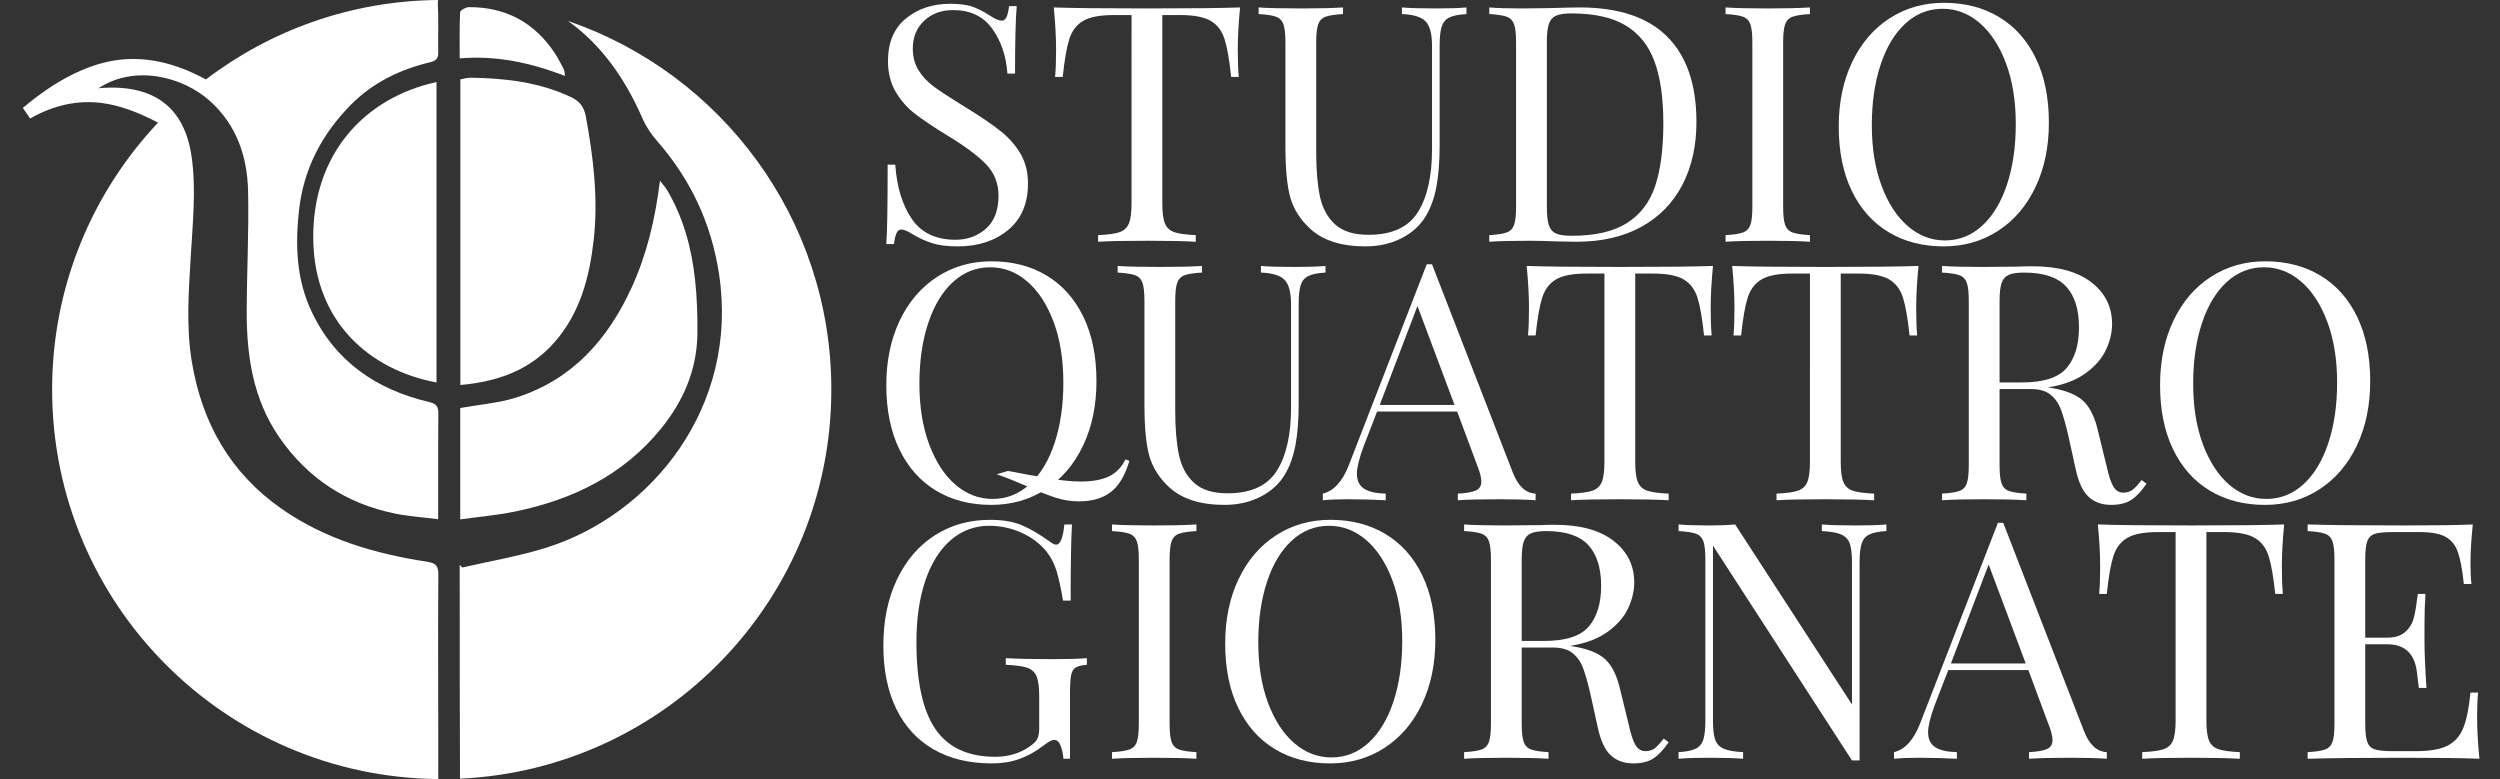
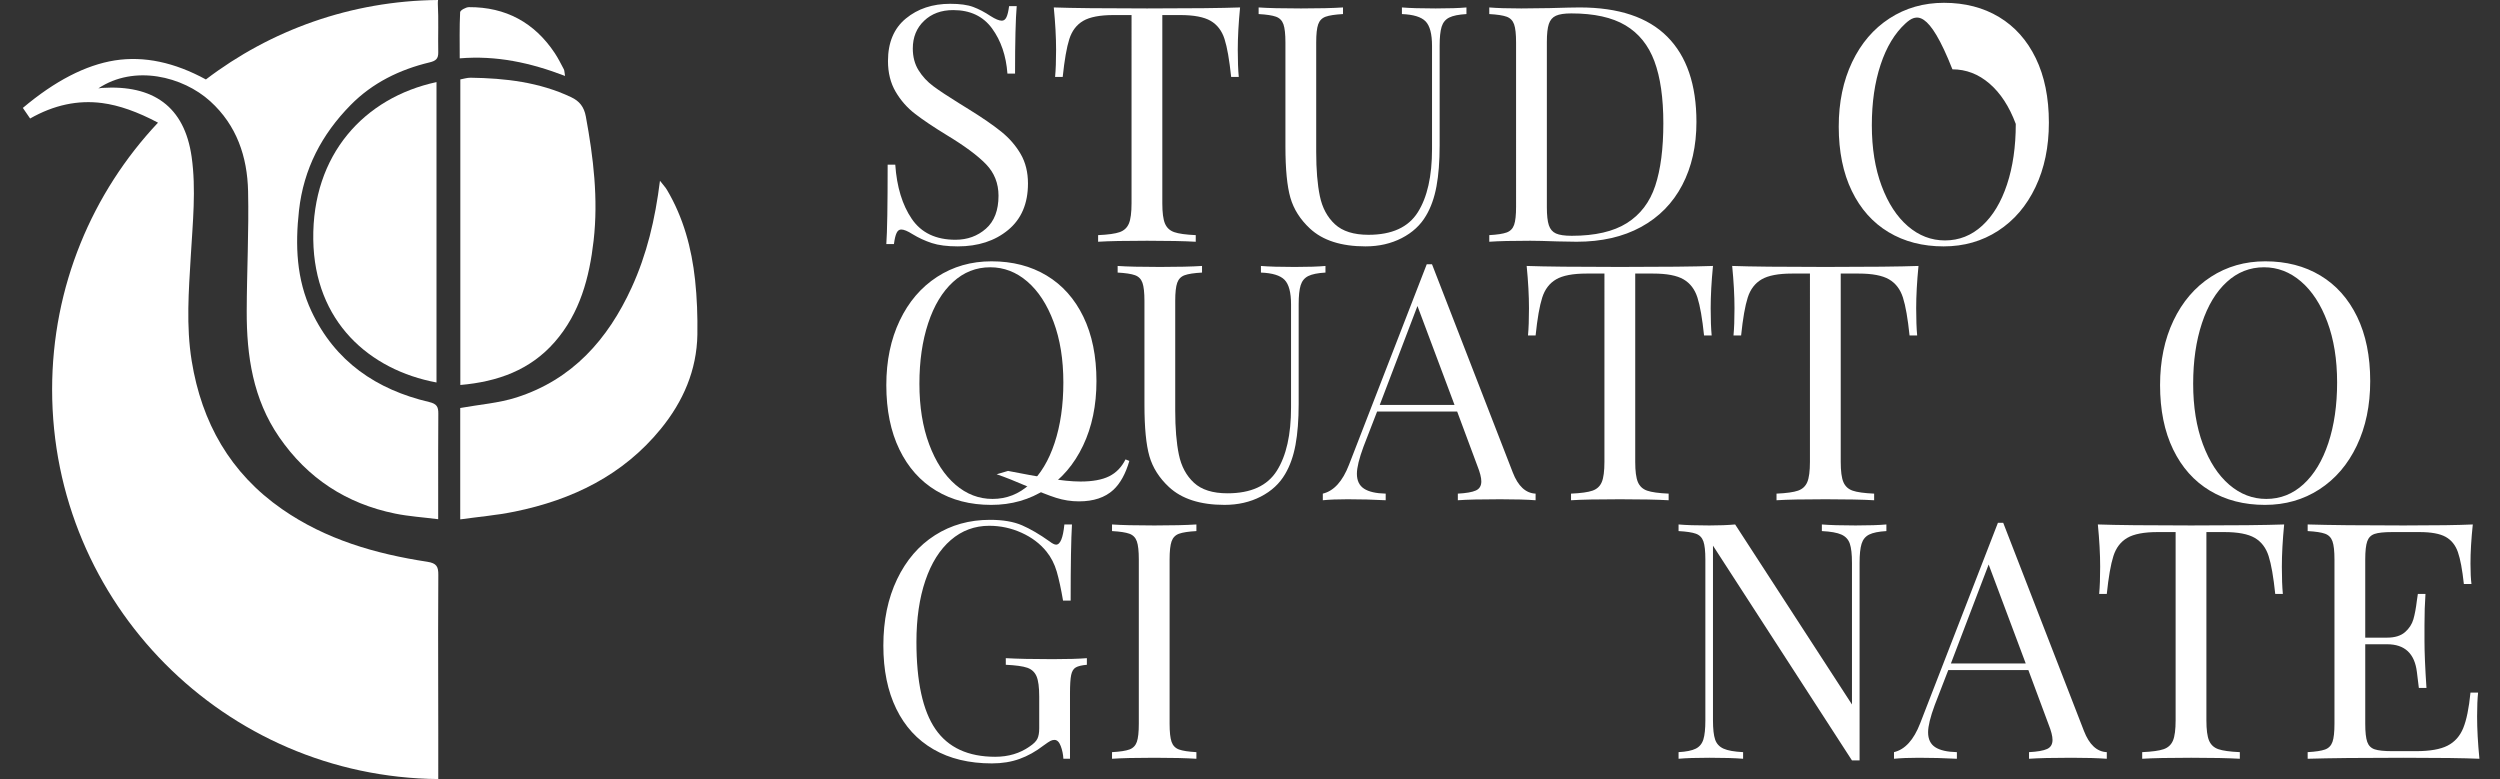
<svg xmlns="http://www.w3.org/2000/svg" version="1.1" id="Livello_1" x="0px" y="0px" width="800px" height="249.295px" viewBox="0 0 800 249.295" enable-background="new 0 0 800 249.295" xml:space="preserve">
  <rect x="0" y="0" width="800" height="249.295" fill="#333333" stroke="none" />
  <path fill-rule="evenodd" clip-rule="evenodd" fill="#FFFFFF" d="M165.268,127.186c-5.683,1.816-11.804,2.257-17.994,3.373  c0,11.547,0,23.202,0,35.641c5.984-0.83,11.769-1.327,17.425-2.486c18.418-3.763,34.65-11.612,46.763-26.471  c7.135-8.753,11.521-18.765,11.701-30.22c0.085-5.827-0.115-11.698-0.743-17.486c-1.099-10.137-3.723-19.881-8.977-28.757  c-0.497-0.839-1.189-1.562-2.253-2.937c-1.545,12.4-4.215,23.567-9.047,34.135C194.534,108.61,183.162,121.472,165.268,127.186z" />
  <path fill-rule="evenodd" clip-rule="evenodd" fill="#FFFFFF" d="M182.76,31.092c-10.193-4.816-21.069-6.068-32.151-6.223  c-1.137-0.015-2.281,0.368-3.302,0.543c0,32.737,0,65.056,0,97.783c12.002-1.046,22.359-4.783,30.202-13.755  c8.089-9.256,11.102-20.617,12.449-32.454c1.523-13.353-0.063-26.563-2.491-39.717C186.9,34.208,185.44,32.358,182.76,31.092z" />
  <path fill-rule="evenodd" clip-rule="evenodd" fill="#FFFFFF" d="M177.537,17.007c-6.518-9.803-15.696-14.768-27.47-14.721  c-0.988,0.002-2.796,1.01-2.826,1.619c-0.235,4.797-0.131,9.612-0.131,14.769c11.728-0.971,22.566,1.363,33.706,5.629  c-0.223-1.303-0.193-1.77-0.384-2.123C179.504,20.436,178.626,18.649,177.537,17.007z" />
  <path fill-rule="evenodd" clip-rule="evenodd" fill="#FFFFFF" d="M100.248,76.685c0.373,26.32,18.021,41.705,39.432,45.708  c0-32.099,0-64.096,0-96.122C116.551,31.258,99.861,49.456,100.248,76.685z" />
-   <path fill-rule="evenodd" clip-rule="evenodd" fill="#FFFFFF" d="M181.749,6.705c10.724,7.645,18.285,18.443,23.862,31.233  c1.154,2.646,2.885,5.152,4.792,7.341c10.71,12.29,17.271,26.356,19.71,42.552c6.332,42.092-21.286,76.756-55.384,87.454  c-8.754,2.745-17.893,4.255-26.854,6.327c-0.256-0.286-0.514-0.572-0.769-0.853c0,1.38,0,2.765,0,4.15  c0.013,21.321-0.008,42.646,0.092,63.972c0.001,0.108-0.024,0.19-0.027,0.295c66.152-3.041,118.854-57.623,118.854-124.526  C266.026,69.938,230.769,23.493,181.749,6.705z" />
  <path fill-rule="evenodd" clip-rule="evenodd" fill="#FFFFFF" d="M140.222,220.104c-0.01-12.043-0.06-24.091,0.039-36.128  c0.021-2.629-0.526-3.753-3.518-4.21c-16.579-2.529-32.508-7.13-46.477-16.84c-16.587-11.522-25.718-27.668-28.925-47.439  c-1.818-11.215-0.945-22.386-0.285-33.622c0.615-10.534,1.732-21.302,0.273-31.636c-2.292-16.213-12.359-23.122-28.664-22.101  c-0.4,0.025-0.797,0.101-1.194,0.151c11.515-7.667,26.998-3.856,35.813,4.13c8.469,7.672,11.856,17.75,12.102,28.737  c0.285,12.8-0.399,25.618-0.437,38.427c-0.041,14.304,2.014,28.13,10.383,40.295c9.062,13.167,21.494,21.294,37.1,24.478  c4.358,0.891,8.837,1.172,13.786,1.799c0-3.824-0.002-6.877,0-9.93c0.005-7.948-0.024-15.904,0.045-23.86  c0.018-2.152-0.466-3.131-2.948-3.714c-16.87-3.958-30.078-12.954-37.627-28.994c-4.835-10.275-5.251-21.16-4.008-32.321  c1.483-13.307,7.29-24.346,16.53-33.727c6.997-7.104,15.665-11.328,25.262-13.636c2-0.48,2.811-1.161,2.767-3.234  c-0.109-5.188,0.149-10.393-0.133-15.57c-0.024-0.441,0.033-0.79,0.073-1.159c-27.917,0.258-53.632,9.689-74.294,25.428  c-10.055-5.487-19.768-7.554-29.134-6.1c-9.365,1.494-19.178,6.564-29.441,15.203l2.328,3.392  c7.577-4.316,15.258-5.965,23.042-4.946c5.416,0.709,11.385,2.822,17.88,6.277c-20.995,22.313-33.882,52.34-33.882,85.395  c0,68.483,55.222,124.047,123.564,124.646C140.276,239.564,140.227,229.834,140.222,220.104z" />
  <path fill="#FFFFFF" d="M311.422,2.225c1.798,0.672,3.652,1.641,5.557,2.91c1.552,0.991,2.755,1.484,3.601,1.484  c0.638,0,1.127-0.372,1.484-1.112c0.353-0.742,0.634-1.924,0.846-3.548h2.436c-0.353,4.094-0.531,11.297-0.531,21.603h-2.436  c-0.421-5.719-2.062-10.536-4.923-14.456c-2.857-3.918-7.007-5.876-12.44-5.876c-3.814,0-6.922,1.148-9.32,3.442  c-2.402,2.294-3.601,5.242-3.601,8.841c0,2.685,0.617,5.015,1.854,6.99c1.233,1.977,2.806,3.671,4.711,5.083  c1.909,1.414,4.626,3.214,8.155,5.402l3.07,1.905c4.452,2.755,7.959,5.172,10.54,7.256c2.577,2.083,4.639,4.464,6.195,7.147  c1.552,2.685,2.33,5.825,2.33,9.426c0,6.424-2.117,11.384-6.356,14.879c-4.235,3.493-9.6,5.24-16.097,5.24  c-3.389,0-6.161-0.353-8.312-1.059c-2.156-0.704-4.218-1.658-6.195-2.859c-1.552-0.986-2.755-1.482-3.601-1.482  c-0.634,0-1.131,0.37-1.48,1.112c-0.357,0.742-0.638,1.924-0.85,3.548h-2.436c0.285-3.882,0.425-12.353,0.425-25.417h2.436  c0.493,7.132,2.258,12.921,5.293,17.368c3.036,4.447,7.696,6.671,13.98,6.671c3.814,0,7.058-1.182,9.745-3.548  c2.679-2.364,4.022-5.876,4.022-10.536c0-3.954-1.322-7.307-3.971-10.062c-2.649-2.753-6.832-5.859-12.551-9.318  c-4.162-2.543-7.534-4.8-10.111-6.777c-2.581-1.977-4.677-4.36-6.301-7.149c-1.624-2.787-2.436-6.052-2.436-9.796  c0-5.929,1.905-10.466,5.719-13.608c3.814-3.14,8.542-4.713,14.192-4.713C307.166,1.218,309.62,1.553,311.422,2.225z" />
  <path fill="#FFFFFF" d="M396.087,15.939c0,3.531,0.106,6.424,0.319,8.682h-2.436c-0.565-5.436-1.271-9.477-2.117-12.124  c-0.85-2.649-2.33-4.59-4.447-5.825c-2.122-1.235-5.366-1.854-9.745-1.854h-5.719v60.257c0,2.963,0.281,5.119,0.846,6.458  c0.565,1.341,1.552,2.26,2.968,2.753c1.412,0.495,3.707,0.814,6.884,0.955v2.117c-3.673-0.213-8.861-0.317-15.57-0.317  c-7.058,0-12.283,0.104-15.672,0.317v-2.117c3.176-0.14,5.472-0.459,6.883-0.955c1.412-0.493,2.398-1.412,2.968-2.753  c0.561-1.339,0.846-3.495,0.846-6.458V4.819h-5.719c-4.379,0-7.628,0.619-9.745,1.854s-3.601,3.176-4.447,5.825  c-0.846,2.647-1.552,6.688-2.117,12.124h-2.436c0.213-2.258,0.319-5.151,0.319-8.682c0-4.024-0.247-8.542-0.74-13.557  c5.859,0.213,15.812,0.319,29.86,0.319c13.98,0,23.899-0.106,29.758-0.319C396.333,7.397,396.087,11.915,396.087,15.939z" />
  <path fill="#FFFFFF" d="M469.263,4.502c-2.474,0.14-4.307,0.512-5.51,1.112c-1.199,0.599-2.011,1.588-2.436,2.963  c-0.421,1.378-0.633,3.408-0.633,6.091v31.875c0,5.083-0.336,9.443-1.008,13.078c-0.672,3.637-1.781,6.76-3.333,9.373  c-1.764,3.036-4.362,5.436-7.785,7.2c-3.423,1.764-7.292,2.647-11.594,2.647c-7.768,0-13.699-1.905-17.793-5.719  c-3.104-2.893-5.187-6.176-6.246-9.847s-1.59-9.143-1.59-16.416v-33.25c0-2.683-0.213-4.624-0.633-5.825  c-0.425-1.201-1.22-2.013-2.385-2.436c-1.165-0.423-3.014-0.706-5.557-0.846V2.382c2.963,0.213,7.483,0.319,13.554,0.319  c5.719,0,10.2-0.106,13.448-0.319v2.119c-2.543,0.14-4.396,0.423-5.561,0.846c-1.165,0.423-1.956,1.235-2.381,2.436  s-0.634,3.142-0.634,5.825V48.66c0,5.651,0.387,10.344,1.165,14.086c0.774,3.741,2.381,6.741,4.817,9.001  c2.436,2.26,6.016,3.389,10.748,3.389c7.483,0,12.742-2.4,15.778-7.202c3.036-4.8,4.554-11.541,4.554-20.225v-33.04  c0-3.814-0.689-6.424-2.066-7.838c-1.373-1.409-3.899-2.188-7.568-2.328V2.382c2.538,0.213,6.139,0.319,10.799,0.319  c4.235,0,7.521-0.106,9.851-0.319V4.502z" />
  <path fill="#FFFFFF" d="M533.54,11.755c6.212,6.248,9.32,15.338,9.32,27.268c0,7.696-1.518,14.439-4.554,20.227  c-3.036,5.789-7.432,10.255-13.185,13.395c-5.757,3.142-12.619,4.713-20.599,4.713l-6.139-0.106c-3.954-0.14-6.85-0.21-8.686-0.21  c-5.787,0-10.166,0.104-13.129,0.317v-2.117c2.543-0.14,4.396-0.425,5.557-0.848c1.165-0.423,1.96-1.233,2.385-2.436  c0.425-1.199,0.634-3.14,0.634-5.823V13.609c0-2.683-0.208-4.624-0.634-5.825s-1.22-2.013-2.385-2.436  c-1.161-0.423-3.014-0.706-5.557-0.846V2.382c2.47,0.213,5.893,0.319,10.272,0.319l9.001-0.106c4.8-0.14,8.01-0.213,9.639-0.213  C517.974,2.382,527.328,5.507,533.54,11.755z M497.906,5.031c-1.097,0.493-1.854,1.375-2.279,2.647  c-0.421,1.271-0.633,3.176-0.633,5.719v52.949c0,2.543,0.213,4.447,0.633,5.719c0.425,1.271,1.182,2.156,2.279,2.649  c1.093,0.493,2.768,0.74,5.03,0.74c7.483,0,13.376-1.358,17.683-4.077c4.307-2.717,7.326-6.688,9.056-11.913  c1.73-5.223,2.594-11.894,2.594-20.015c0-8.117-0.952-14.736-2.857-19.855c-1.909-5.117-4.996-8.948-9.269-11.49  c-4.273-2.54-10.043-3.812-17.313-3.812C500.64,4.289,498.999,4.538,497.906,5.031z" />
-   <path fill="#FFFFFF" d="M579.182,4.502c-2.543,0.14-4.392,0.423-5.557,0.846c-1.165,0.423-1.96,1.235-2.385,2.436  c-0.421,1.201-0.633,3.142-0.633,5.825v52.526c0,2.683,0.213,4.624,0.633,5.823c0.425,1.203,1.22,2.013,2.385,2.436  c1.165,0.423,3.014,0.708,5.557,0.848v2.117c-3.248-0.213-7.73-0.317-13.448-0.317c-6.071,0-10.591,0.104-13.554,0.317v-2.117  c2.542-0.14,4.396-0.425,5.557-0.848c1.165-0.423,1.96-1.233,2.385-2.436c0.425-1.199,0.633-3.14,0.633-5.823V13.609  c0-2.683-0.208-4.624-0.633-5.825s-1.22-2.013-2.385-2.436c-1.161-0.423-3.014-0.706-5.557-0.846V2.382  c2.963,0.213,7.483,0.319,13.554,0.319c5.646,0,10.132-0.106,13.448-0.319V4.502z" />
-   <path fill="#FFFFFF" d="M639.701,5.454c5.047,3.036,8.967,7.43,11.756,13.185s4.184,12.619,4.184,20.597  c0,7.766-1.429,14.649-4.29,20.651c-2.857,6.001-6.849,10.661-11.964,13.977c-5.119,3.318-10.927,4.977-17.423,4.977  c-6.705,0-12.585-1.516-17.632-4.554c-5.047-3.034-8.967-7.428-11.752-13.185c-2.789-5.753-4.184-12.617-4.184-20.595  c0-7.766,1.429-14.649,4.29-20.651c2.857-6.001,6.845-10.659,11.964-13.98c5.119-3.316,10.923-4.977,17.419-4.977  C628.778,0.901,634.654,2.419,639.701,5.454z M609.735,7.519c-3.427,3.142-6.076,7.538-7.942,13.185  c-1.875,5.648-2.806,12.109-2.806,19.379c0,7.345,1.037,13.803,3.121,19.379c2.083,5.578,4.889,9.885,8.418,12.921  c3.533,3.036,7.483,4.554,11.862,4.554c4.52,0,8.491-1.571,11.913-4.713c3.423-3.14,6.071-7.536,7.942-13.185  c1.871-5.646,2.806-12.107,2.806-19.379c0-7.343-1.042-13.801-3.125-19.379c-2.079-5.576-4.889-9.883-8.418-12.919  s-7.483-4.554-11.858-4.554C617.128,2.808,613.157,4.379,609.735,7.519z" />
+   <path fill="#FFFFFF" d="M639.701,5.454c5.047,3.036,8.967,7.43,11.756,13.185s4.184,12.619,4.184,20.597  c0,7.766-1.429,14.649-4.29,20.651c-2.857,6.001-6.849,10.661-11.964,13.977c-5.119,3.318-10.927,4.977-17.423,4.977  c-6.705,0-12.585-1.516-17.632-4.554c-5.047-3.034-8.967-7.428-11.752-13.185c-2.789-5.753-4.184-12.617-4.184-20.595  c0-7.766,1.429-14.649,4.29-20.651c2.857-6.001,6.845-10.659,11.964-13.98c5.119-3.316,10.923-4.977,17.419-4.977  C628.778,0.901,634.654,2.419,639.701,5.454z M609.735,7.519c-3.427,3.142-6.076,7.538-7.942,13.185  c-1.875,5.648-2.806,12.109-2.806,19.379c0,7.345,1.037,13.803,3.121,19.379c2.083,5.578,4.889,9.885,8.418,12.921  c3.533,3.036,7.483,4.554,11.862,4.554c4.52,0,8.491-1.571,11.913-4.713c3.423-3.14,6.071-7.536,7.942-13.185  c1.871-5.646,2.806-12.107,2.806-19.379c-2.079-5.576-4.889-9.883-8.418-12.919  s-7.483-4.554-11.858-4.554C617.128,2.808,613.157,4.379,609.735,7.519z" />
  <path fill="#FFFFFF" d="M424.152,87.223c-2.474,0.14-4.307,0.512-5.51,1.112c-1.199,0.599-2.011,1.588-2.436,2.963  c-0.421,1.378-0.634,3.408-0.634,6.091v31.875c0,5.083-0.336,9.443-1.008,13.078c-0.672,3.637-1.781,6.76-3.333,9.373  c-1.764,3.036-4.362,5.436-7.785,7.2c-3.423,1.764-7.292,2.647-11.594,2.647c-7.768,0-13.699-1.905-17.793-5.719  c-3.104-2.893-5.187-6.176-6.246-9.847c-1.059-3.671-1.59-9.143-1.59-16.416V96.33c0-2.683-0.213-4.624-0.634-5.825  c-0.425-1.201-1.22-2.013-2.385-2.436c-1.165-0.423-3.014-0.706-5.557-0.846v-2.119c2.963,0.213,7.483,0.319,13.554,0.319  c5.719,0,10.2-0.106,13.448-0.319v2.119c-2.543,0.14-4.396,0.423-5.561,0.846c-1.165,0.423-1.956,1.235-2.381,2.436  c-0.425,1.201-0.634,3.142-0.634,5.825v35.051c0,5.651,0.387,10.344,1.165,14.086c0.774,3.742,2.381,6.741,4.817,9.001  s6.016,3.389,10.748,3.389c7.483,0,12.742-2.4,15.778-7.202c3.036-4.8,4.554-11.541,4.554-20.225v-33.04  c0-3.814-0.689-6.424-2.066-7.838c-1.373-1.409-3.899-2.188-7.568-2.328v-2.119c2.538,0.213,6.139,0.319,10.799,0.319  c4.235,0,7.521-0.106,9.851-0.319V87.223z" />
  <path fill="#FFFFFF" d="M491.393,157.963v2.117c-2.823-0.213-6.603-0.317-11.331-0.317c-6.071,0-10.591,0.104-13.554,0.317v-2.117  c2.683-0.14,4.609-0.476,5.774-1.008c1.165-0.529,1.743-1.499,1.743-2.91c0-1.201-0.421-2.859-1.267-4.979l-6.463-17.366H440.67  l-4.345,11.224c-1.412,3.812-2.117,6.707-2.117,8.684c0,2.19,0.761,3.778,2.279,4.764c1.518,0.991,3.827,1.52,6.935,1.59v2.117  c-4.022-0.213-8.082-0.317-12.177-0.317c-3.176,0-5.825,0.104-7.942,0.317v-2.117c3.529-0.848,6.318-3.918,8.367-9.213  l24.885-64.175h1.692l25.842,66.611C485.781,155.563,488.217,157.823,491.393,157.963z M465.449,129.581l-11.862-31.662  l-12.071,31.662H465.449z" />
  <path fill="#FFFFFF" d="M547.417,98.66c0,3.531,0.102,6.424,0.315,8.682h-2.436c-0.565-5.436-1.271-9.477-2.117-12.124  c-0.846-2.649-2.33-4.59-4.447-5.825c-2.117-1.235-5.366-1.854-9.741-1.854h-5.719v60.257c0,2.963,0.281,5.119,0.846,6.458  c0.565,1.341,1.552,2.26,2.963,2.753c1.412,0.495,3.708,0.814,6.884,0.955v2.117c-3.669-0.213-8.861-0.317-15.565-0.317  c-7.062,0-12.283,0.104-15.672,0.317v-2.117c3.176-0.14,5.468-0.459,6.883-0.955c1.412-0.493,2.398-1.412,2.963-2.753  c0.565-1.339,0.846-3.495,0.846-6.458V87.54h-5.719c-4.375,0-7.623,0.619-9.741,1.854c-2.117,1.235-3.601,3.176-4.447,5.825  c-0.85,2.647-1.556,6.688-2.117,12.124h-2.436c0.213-2.258,0.315-5.151,0.315-8.682c0-4.024-0.247-8.542-0.74-13.557  c5.859,0.213,15.812,0.319,29.864,0.319c13.98,0,23.895-0.106,29.758-0.319C547.664,90.119,547.417,94.636,547.417,98.66z" />
  <path fill="#FFFFFF" d="M613.179,98.66c0,3.531,0.102,6.424,0.315,8.682h-2.436c-0.565-5.436-1.271-9.477-2.117-12.124  c-0.846-2.649-2.33-4.59-4.447-5.825c-2.117-1.235-5.366-1.854-9.741-1.854h-5.719v60.257c0,2.963,0.281,5.119,0.846,6.458  c0.565,1.341,1.552,2.26,2.963,2.753c1.412,0.495,3.708,0.814,6.884,0.955v2.117c-3.669-0.213-8.861-0.317-15.565-0.317  c-7.062,0-12.283,0.104-15.672,0.317v-2.117c3.176-0.14,5.468-0.459,6.884-0.955c1.412-0.493,2.398-1.412,2.963-2.753  c0.565-1.339,0.846-3.495,0.846-6.458V87.54h-5.719c-4.375,0-7.623,0.619-9.741,1.854c-2.117,1.235-3.601,3.176-4.447,5.825  c-0.85,2.647-1.556,6.688-2.117,12.124h-2.436c0.213-2.258,0.315-5.151,0.315-8.682c0-4.024-0.247-8.542-0.74-13.557  c5.859,0.213,15.812,0.319,29.864,0.319c13.98,0,23.895-0.106,29.758-0.319C613.425,90.119,613.179,94.636,613.179,98.66z" />
-   <path fill="#FFFFFF" d="M686.882,154.785c-1.628,2.402-3.248,4.131-4.872,5.189c-1.624,1.059-3.78,1.588-6.463,1.588  c-2.895,0-5.276-0.846-7.147-2.54c-1.871-1.694-3.265-4.66-4.184-8.897l-2.33-10.589c-0.846-3.669-1.641-6.494-2.381-8.472  c-0.74-1.977-1.854-3.565-3.338-4.766c-1.48-1.199-3.563-1.801-6.246-1.801h-10.06v24.358c0,2.683,0.213,4.624,0.634,5.823  c0.425,1.203,1.22,2.013,2.385,2.436c1.165,0.423,3.014,0.708,5.557,0.848v2.117c-3.248-0.213-7.73-0.317-13.448-0.317  c-6.071,0-10.591,0.104-13.554,0.317v-2.117c2.543-0.14,4.396-0.425,5.557-0.848c1.165-0.423,1.96-1.233,2.385-2.436  c0.425-1.199,0.633-3.14,0.633-5.823V96.33c0-2.683-0.208-4.624-0.633-5.825c-0.425-1.201-1.22-2.013-2.385-2.436  c-1.161-0.423-3.014-0.706-5.557-0.846v-2.119c2.963,0.213,7.27,0.319,12.921,0.319l11.437-0.106  c1.339-0.07,2.857-0.106,4.554-0.106c8.189,0,14.49,1.713,18.903,5.136c4.409,3.425,6.616,7.855,6.616,13.291  c0,2.753-0.655,5.525-1.96,8.312c-1.305,2.791-3.495,5.295-6.565,7.519c-3.07,2.224-7.079,3.724-12.02,4.5l1.271,0.213  c4.66,0.778,8.048,2.19,10.166,4.235c2.117,2.049,3.669,5.296,4.66,9.743l2.649,10.801c0.706,3.248,1.446,5.508,2.224,6.779  c0.774,1.269,1.832,1.905,3.176,1.905c1.199,0,2.207-0.317,3.019-0.952c0.812-0.636,1.747-1.658,2.806-3.072L686.882,154.785z   M642.775,87.963c-1.097,0.495-1.854,1.378-2.279,2.649c-0.421,1.269-0.634,3.176-0.634,5.719v26.05h7.096  c6.986,0,11.786-1.552,14.401-4.66c2.611-3.106,3.916-7.413,3.916-12.919c0-5.789-1.373-10.166-4.128-13.131  c-2.751-2.966-7.236-4.447-13.448-4.447C645.509,87.223,643.867,87.47,642.775,87.963z" />
  <path fill="#FFFFFF" d="M742.528,88.175c5.047,3.036,8.967,7.43,11.756,13.185c2.789,5.755,4.184,12.619,4.184,20.597  c0,7.766-1.429,14.649-4.29,20.651c-2.857,6.001-6.849,10.661-11.964,13.977c-5.119,3.318-10.927,4.977-17.424,4.977  c-6.705,0-12.585-1.516-17.632-4.554c-5.047-3.034-8.967-7.428-11.752-13.185c-2.789-5.753-4.184-12.617-4.184-20.595  c0-7.766,1.429-14.649,4.29-20.651c2.857-6.001,6.845-10.659,11.964-13.98c5.119-3.316,10.923-4.977,17.419-4.977  C731.606,83.622,737.481,85.14,742.528,88.175z M712.562,90.24c-3.427,3.142-6.076,7.538-7.942,13.185  c-1.875,5.648-2.806,12.109-2.806,19.379c0,7.345,1.037,13.803,3.121,19.379c2.083,5.578,4.889,9.885,8.418,12.921  c3.533,3.036,7.483,4.554,11.862,4.554c4.52,0,8.491-1.571,11.913-4.713c3.423-3.14,6.071-7.536,7.942-13.185  c1.871-5.646,2.806-12.107,2.806-19.379c0-7.343-1.042-13.801-3.125-19.379c-2.079-5.576-4.889-9.883-8.418-12.919  c-3.529-3.036-7.483-4.554-11.858-4.554C719.956,85.529,715.985,87.1,712.562,90.24z" />
  <path fill="#FFFFFF" d="M327.039,168.093c2.683,1.165,5.612,2.876,8.793,5.136c0.914,0.706,1.62,1.059,2.117,1.059  c1.339,0,2.224-2.153,2.649-6.46h2.432c-0.281,4.59-0.421,12.708-0.421,24.358h-2.436c-0.638-3.742-1.31-6.83-2.011-9.267  c-0.71-2.436-1.803-4.571-3.282-6.407c-2.049-2.54-4.715-4.554-7.997-6.035c-3.282-1.484-6.726-2.224-10.323-2.224  c-4.66,0-8.759,1.518-12.287,4.554c-3.529,3.036-6.246,7.36-8.155,12.972c-1.905,5.612-2.857,12.162-2.857,19.643  c0,12.708,2.028,22.013,6.088,27.906c4.06,5.893,10.434,8.844,19.116,8.844c4.235,0,7.904-1.097,11.012-3.287  c1.271-0.846,2.1-1.675,2.492-2.487c0.387-0.812,0.582-1.922,0.582-3.333v-10.17c0-2.963-0.285-5.117-0.85-6.458  c-0.565-1.339-1.552-2.258-2.963-2.753c-1.412-0.493-3.707-0.81-6.884-0.952v-2.119c3.669,0.213,8.648,0.319,14.932,0.319  c4.8,0,8.469-0.106,11.012-0.319v2.119c-1.624,0.142-2.806,0.423-3.546,0.846c-0.744,0.423-1.237,1.237-1.484,2.436  c-0.247,1.201-0.37,3.142-0.37,5.825v20.967h-2.117c-0.072-1.412-0.353-2.768-0.846-4.077c-0.497-1.305-1.165-1.96-2.015-1.96  c-0.421,0-0.846,0.106-1.271,0.319c-0.421,0.213-1.165,0.706-2.224,1.484c-2.47,1.905-5.03,3.333-7.674,4.286  c-2.649,0.957-5.6,1.433-8.844,1.433c-7.275,0-13.503-1.501-18.69-4.503c-5.191-2.997-9.162-7.321-11.913-12.972  c-2.755-5.648-4.133-12.389-4.133-20.227c0-8.048,1.467-15.125,4.396-21.231c2.929-6.108,6.969-10.804,12.126-14.086  c5.153-3.282,11.012-4.923,17.577-4.923C320.933,166.345,324.356,166.928,327.039,168.093z" />
  <path fill="#FFFFFF" d="M382.847,169.946c-2.543,0.14-4.392,0.423-5.557,0.846c-1.165,0.423-1.96,1.235-2.385,2.436  c-0.421,1.201-0.634,3.142-0.634,5.825v52.526c0,2.683,0.213,4.626,0.634,5.825c0.425,1.199,1.22,2.011,2.385,2.436  c1.165,0.421,3.014,0.706,5.557,0.846v2.117c-3.248-0.213-7.73-0.319-13.448-0.319c-6.071,0-10.591,0.106-13.554,0.319v-2.117  c2.543-0.14,4.396-0.425,5.557-0.846c1.165-0.425,1.96-1.237,2.385-2.436s0.633-3.142,0.633-5.825v-52.526  c0-2.683-0.208-4.624-0.633-5.825c-0.425-1.201-1.22-2.013-2.385-2.436c-1.161-0.423-3.014-0.706-5.557-0.846v-2.119  c2.963,0.213,7.483,0.319,13.554,0.319c5.646,0,10.132-0.106,13.448-0.319V169.946z" />
-   <path fill="#FFFFFF" d="M443.366,170.899c5.047,3.036,8.967,7.43,11.756,13.185c2.789,5.755,4.184,12.619,4.184,20.597  c0,7.766-1.429,14.649-4.29,20.648c-2.857,6.003-6.849,10.663-11.964,13.98c-5.119,3.321-10.927,4.979-17.423,4.979  c-6.705,0-12.585-1.518-17.632-4.554c-5.047-3.036-8.967-7.432-11.752-13.185c-2.789-5.755-4.184-12.619-4.184-20.597  c0-7.766,1.429-14.649,4.29-20.651c2.857-6.001,6.845-10.659,11.964-13.98c5.119-3.316,10.923-4.977,17.419-4.977  C432.443,166.345,438.319,167.863,443.366,170.899z M413.4,172.963c-3.427,3.142-6.076,7.538-7.942,13.185  c-1.875,5.648-2.806,12.109-2.806,19.379c0,7.345,1.037,13.803,3.121,19.381s4.889,9.885,8.418,12.917  c3.533,3.036,7.483,4.554,11.862,4.554c4.52,0,8.491-1.569,11.913-4.711c3.423-3.142,6.071-7.534,7.942-13.185  c1.871-5.646,2.806-12.107,2.806-19.379c0-7.343-1.042-13.801-3.125-19.379c-2.079-5.576-4.889-9.883-8.418-12.919  s-7.483-4.554-11.858-4.554C420.793,168.252,416.822,169.823,413.4,172.963z" />
-   <path fill="#FFFFFF" d="M533.965,237.51c-1.624,2.398-3.248,4.128-4.872,5.187c-1.624,1.059-3.776,1.59-6.458,1.59  c-2.895,0-5.276-0.85-7.147-2.543c-1.871-1.696-3.265-4.66-4.184-8.895l-2.33-10.591c-0.846-3.669-1.641-6.494-2.381-8.472  c-0.744-1.977-1.854-3.565-3.338-4.766c-1.484-1.199-3.567-1.801-6.25-1.801h-10.06v24.358c0,2.683,0.213,4.626,0.638,5.825  c0.421,1.199,1.216,2.011,2.381,2.436c1.165,0.421,3.019,0.706,5.561,0.846v2.117c-3.248-0.213-7.734-0.319-13.452-0.319  c-6.071,0-10.587,0.106-13.554,0.319v-2.117c2.543-0.14,4.396-0.425,5.561-0.846c1.165-0.425,1.96-1.237,2.381-2.436  c0.425-1.199,0.638-3.142,0.638-5.825v-52.526c0-2.683-0.213-4.624-0.638-5.825c-0.421-1.201-1.216-2.013-2.381-2.436  c-1.165-0.423-3.019-0.706-5.561-0.846v-2.119c2.968,0.213,7.27,0.319,12.921,0.319l11.437-0.106  c1.339-0.07,2.861-0.106,4.554-0.106c8.189,0,14.49,1.713,18.903,5.136c4.413,3.425,6.62,7.855,6.62,13.291  c0,2.753-0.655,5.525-1.96,8.312c-1.31,2.791-3.495,5.296-6.565,7.519c-3.074,2.224-7.079,3.725-12.02,4.5l1.271,0.213  c4.66,0.778,8.048,2.19,10.166,4.235c2.117,2.049,3.669,5.296,4.66,9.743l2.645,10.804c0.706,3.248,1.446,5.506,2.224,6.777  c0.778,1.271,1.837,1.905,3.18,1.905c1.199,0,2.202-0.319,3.014-0.952c0.812-0.634,1.747-1.658,2.806-3.07L533.965,237.51z   M489.858,170.686c-1.093,0.495-1.854,1.378-2.275,2.649c-0.425,1.269-0.638,3.176-0.638,5.719v26.05h7.096  c6.99,0,11.79-1.552,14.401-4.66c2.615-3.106,3.92-7.413,3.92-12.919c0-5.789-1.378-10.166-4.128-13.131  c-2.755-2.966-7.241-4.447-13.452-4.447C492.592,169.946,490.951,170.193,489.858,170.686z" />
  <path fill="#FFFFFF" d="M603.646,169.946c-2.474,0.14-4.307,0.512-5.51,1.112c-1.199,0.599-2.011,1.588-2.432,2.963  c-0.425,1.378-0.638,3.408-0.638,6.091v63.223h-2.436l-44.477-68.731v55.916c0,2.751,0.23,4.8,0.689,6.139  c0.459,1.344,1.361,2.313,2.7,2.912c1.339,0.604,3.423,0.974,6.25,1.114v2.117c-2.543-0.213-6.144-0.319-10.804-0.319  c-4.235,0-7.517,0.106-9.847,0.319v-2.117c2.47-0.14,4.303-0.51,5.506-1.114c1.199-0.599,2.011-1.586,2.436-2.963  c0.425-1.378,0.634-3.406,0.634-6.088v-51.467c0-2.683-0.208-4.624-0.634-5.825c-0.425-1.201-1.22-2.013-2.385-2.436  c-1.161-0.423-3.014-0.706-5.557-0.846v-2.119c2.33,0.213,5.612,0.319,9.847,0.319c3.176,0,5.931-0.106,8.261-0.319l37.381,57.608  v-45.323c0-2.753-0.23-4.8-0.689-6.142c-0.459-1.341-1.361-2.313-2.7-2.912s-3.423-0.972-6.246-1.112v-2.119  c2.538,0.213,6.139,0.319,10.799,0.319c4.239,0,7.521-0.106,9.851-0.319V169.946z" />
  <path fill="#FFFFFF" d="M674.174,240.686v2.117c-2.827-0.213-6.603-0.319-11.331-0.319c-6.076,0-10.591,0.106-13.554,0.319v-2.117  c2.679-0.14,4.605-0.476,5.77-1.008c1.165-0.527,1.747-1.497,1.747-2.912c0-1.199-0.425-2.857-1.271-4.974l-6.458-17.368h-25.629  l-4.341,11.224c-1.412,3.814-2.117,6.709-2.117,8.682c0,2.19,0.757,3.78,2.275,4.766c1.518,0.991,3.831,1.522,6.939,1.59v2.117  c-4.026-0.213-8.087-0.319-12.181-0.319c-3.176,0-5.821,0.106-7.942,0.319v-2.117c3.533-0.846,6.318-3.92,8.367-9.213l24.885-64.175  h1.696l25.838,66.611C668.561,238.288,670.997,240.546,674.174,240.686z M648.23,212.304l-11.862-31.662l-12.075,31.662H648.23z" />
  <path fill="#FFFFFF" d="M730.194,181.383c0,3.531,0.106,6.424,0.319,8.682h-2.436c-0.565-5.436-1.271-9.477-2.117-12.124  c-0.85-2.649-2.33-4.59-4.447-5.825c-2.122-1.235-5.366-1.854-9.745-1.854h-5.719v60.257c0,2.963,0.281,5.119,0.846,6.458  c0.565,1.344,1.552,2.262,2.968,2.755c1.412,0.493,3.708,0.812,6.884,0.952v2.117c-3.673-0.213-8.861-0.319-15.57-0.319  c-7.058,0-12.283,0.106-15.672,0.319v-2.117c3.176-0.14,5.472-0.459,6.883-0.952c1.412-0.493,2.398-1.412,2.968-2.755  c0.561-1.339,0.846-3.495,0.846-6.458v-60.257h-5.719c-4.379,0-7.628,0.619-9.745,1.854c-2.117,1.235-3.601,3.176-4.447,5.825  c-0.846,2.647-1.552,6.688-2.117,12.124h-2.436c0.213-2.258,0.319-5.151,0.319-8.682c0-4.024-0.247-8.542-0.74-13.557  c5.859,0.213,15.812,0.319,29.86,0.319c13.98,0,23.899-0.106,29.758-0.319C730.441,172.842,730.194,177.359,730.194,181.383z" />
  <path fill="#FFFFFF" d="M793.413,242.804c-4.8-0.213-12.883-0.319-24.252-0.319c-13.554,0-23.788,0.106-30.71,0.319v-2.117  c2.542-0.14,4.396-0.425,5.561-0.846c1.165-0.425,1.96-1.237,2.381-2.436c0.425-1.199,0.638-3.142,0.638-5.825v-52.526  c0-2.683-0.213-4.624-0.638-5.825c-0.421-1.201-1.216-2.013-2.381-2.436s-3.019-0.706-5.561-0.846v-2.119  c6.922,0.213,17.156,0.319,30.71,0.319c10.378,0,17.755-0.106,22.134-0.319c-0.493,4.66-0.74,8.827-0.74,12.496  c0,2.755,0.106,4.943,0.315,6.567h-2.432c-0.497-4.588-1.131-7.995-1.909-10.219c-0.778-2.224-2.083-3.848-3.916-4.872  c-1.837-1.023-4.626-1.535-8.367-1.535h-8.788c-2.542,0-4.396,0.196-5.561,0.582c-1.165,0.389-1.96,1.182-2.381,2.383  c-0.425,1.201-0.638,3.142-0.638,5.825v24.992h6.99c2.47,0,4.375-0.582,5.719-1.747c1.339-1.165,2.241-2.543,2.7-4.131  c0.459-1.588,0.829-3.582,1.114-5.982l0.315-2.119h2.436c-0.208,2.966-0.315,6.286-0.315,9.955v5.083  c0,3.601,0.208,8.614,0.634,15.038h-2.436c-0.072-0.493-0.281-2.207-0.633-5.136c-0.357-2.929-1.327-5.136-2.912-6.62  c-1.59-1.482-3.797-2.224-6.62-2.224h-6.99v25.417c0,2.683,0.213,4.626,0.638,5.825c0.421,1.199,1.216,1.994,2.381,2.381  c1.165,0.391,3.019,0.582,5.561,0.582h7.73c4.375,0,7.713-0.582,10.009-1.747c2.292-1.165,3.971-3.036,5.03-5.612  c1.059-2.577,1.833-6.369,2.33-11.384h2.436c-0.213,1.907-0.319,4.449-0.319,7.625C792.673,233.271,792.919,237.791,793.413,242.804  z" />
  <path fill="#FFFFFF" d="M334.926,88.175c5.047,3.036,8.967,7.43,11.756,13.185c2.789,5.755,4.184,12.619,4.184,20.597  c0,7.766-1.429,14.649-4.29,20.651c-2.857,6.001-6.849,10.661-11.964,13.977c-5.119,3.318-10.927,4.977-17.423,4.977  c-6.705,0-12.585-1.516-17.632-4.554c-5.047-3.034-8.967-7.428-11.752-13.185c-2.789-5.753-4.184-12.617-4.184-20.595  c0-7.766,1.429-14.649,4.29-20.651c2.857-6.001,6.845-10.659,11.964-13.98c5.119-3.316,10.923-4.977,17.419-4.977  C324.003,83.622,329.879,85.14,334.926,88.175z M304.96,90.24c-3.427,3.142-6.076,7.538-7.942,13.185  c-1.875,5.648-2.806,12.109-2.806,19.379c0,7.345,1.037,13.803,3.121,19.379c2.083,5.578,4.889,9.885,8.418,12.921  c3.533,3.036,7.483,4.554,11.862,4.554c4.52,0,8.491-1.571,11.913-4.713c3.423-3.14,6.071-7.536,7.942-13.185  c1.871-5.646,2.806-12.107,2.806-19.379c0-7.343-1.042-13.801-3.125-19.379c-2.079-5.576-4.889-9.883-8.418-12.919  c-3.529-3.036-7.483-4.554-11.858-4.554C312.353,85.529,308.382,87.1,304.96,90.24z" />
  <path fill="#FFFFFF" d="M360.165,147.006c-1.249,2.496-2.999,4.3-5.251,5.413c-2.252,1.113-5.305,1.67-9.159,1.67  c-2.769,0-6.256-0.355-10.462-1.059c-3.572-0.6-7.841-1.386-12.723-2.336c-1.214,0.372-2.433,0.727-3.654,1.076l0.135,0.039  c2.551,0.868,5.833,2.17,9.852,3.908c3.635,1.628,6.647,2.821,9.036,3.583c2.388,0.758,4.83,1.138,7.327,1.138  c4.668,0,8.332-1.219,10.991-3.663c2.226-2.063,3.936-5.156,5.13-9.28L360.165,147.006z" />
</svg>